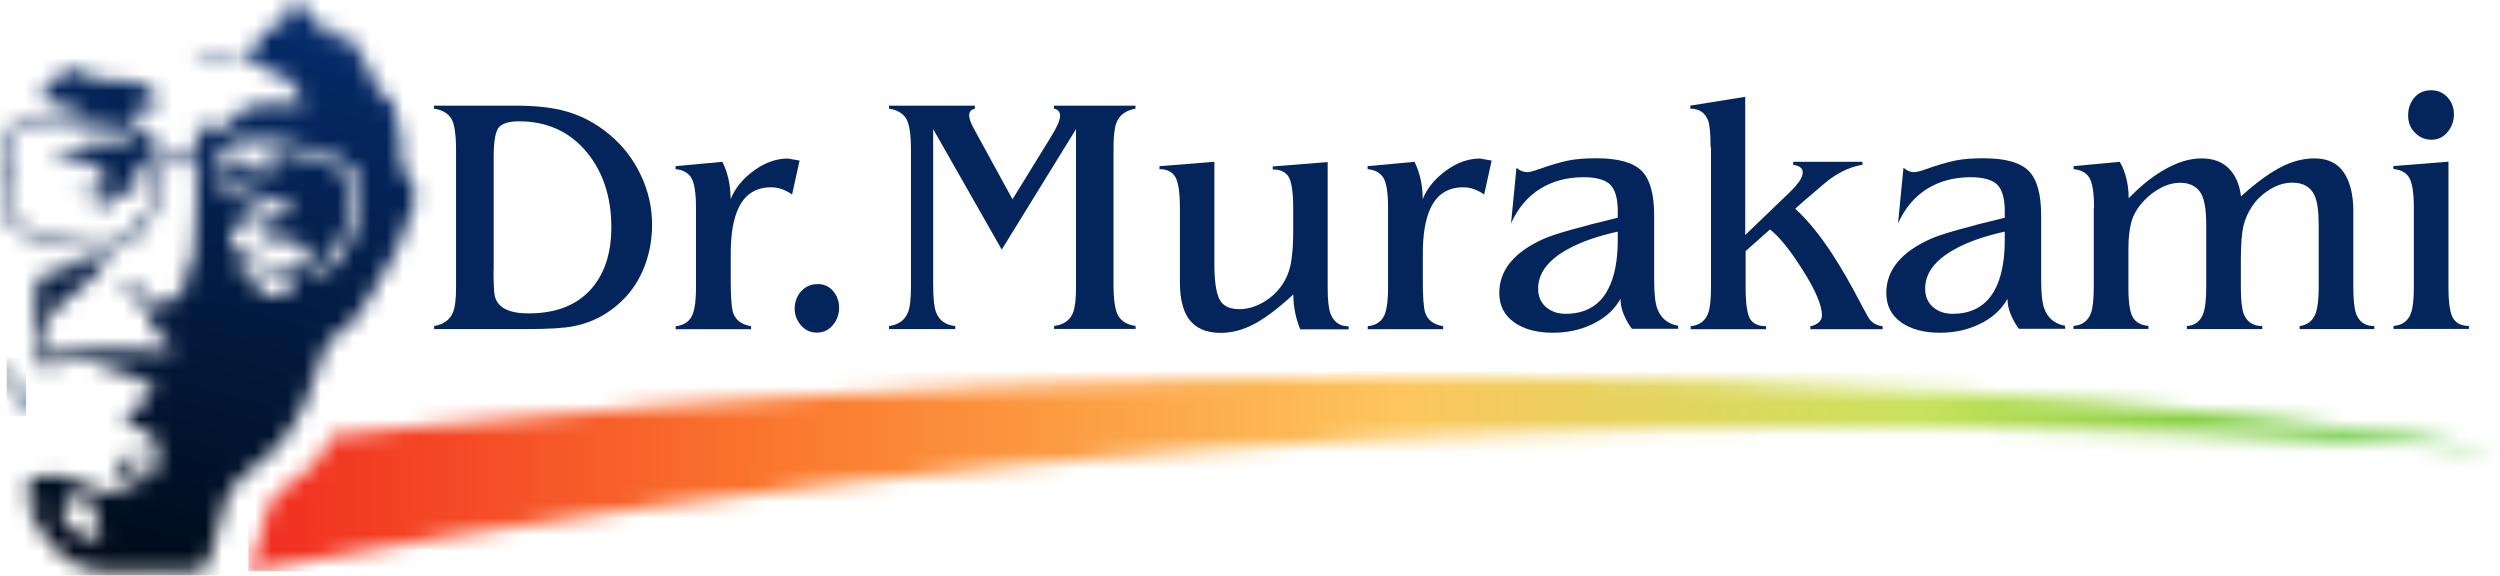
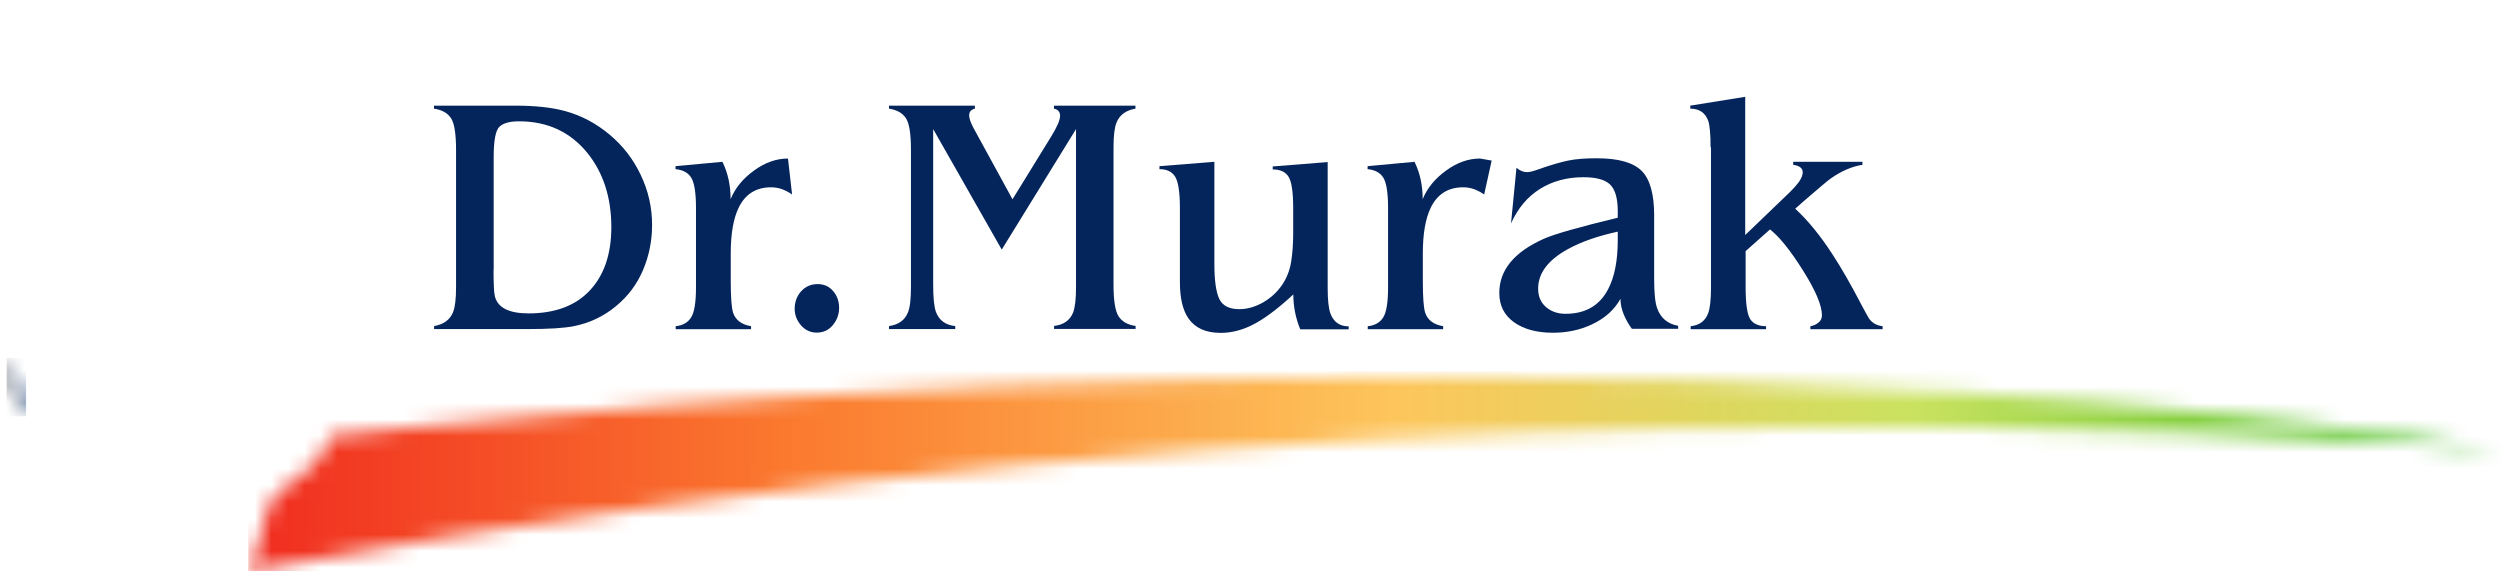
<svg xmlns="http://www.w3.org/2000/svg" width="152" height="35" viewBox="0 0 152 35" fill="none">
  <path d="M31.309 6.423C32.535 6.423 33.555 6.531 34.367 6.755C35.362 7.028 36.257 7.509 37.069 8.189C37.881 8.868 38.511 9.689 38.967 10.659C39.423 11.62 39.647 12.623 39.647 13.675C39.647 14.637 39.464 15.549 39.1 16.41C38.735 17.273 38.188 18.01 37.45 18.615C36.713 19.229 35.876 19.626 34.922 19.825C34.318 19.95 33.364 20.008 32.071 20.008H26.394V19.825C26.974 19.726 27.355 19.444 27.546 18.98C27.67 18.673 27.728 18.168 27.728 17.455V9.125C27.728 8.147 27.629 7.501 27.422 7.186C27.215 6.871 26.875 6.68 26.386 6.606V6.423H31.309ZM30.008 16.394C30.008 17.264 30.032 17.803 30.09 18.027C30.273 18.715 30.953 19.054 32.138 19.054C33.746 19.054 34.989 18.59 35.859 17.662C36.729 16.734 37.169 15.449 37.169 13.816C37.169 12.018 36.688 10.518 35.726 9.316C34.682 8.023 33.29 7.376 31.558 7.376C30.994 7.376 30.596 7.484 30.364 7.708C30.132 7.932 30.016 8.537 30.016 9.548V16.394H30.008Z" fill="#04255C" />
-   <path d="M42.316 12.639C42.316 11.719 42.216 11.106 42.025 10.799C41.835 10.501 41.52 10.327 41.072 10.285V10.103L43.923 9.838C44.255 10.509 44.421 11.272 44.421 12.109C44.694 11.437 45.167 10.857 45.846 10.368C46.518 9.879 47.206 9.639 47.91 9.639L48.614 9.763L48.159 11.827C47.968 11.686 47.761 11.587 47.554 11.504C47.338 11.429 47.114 11.388 46.882 11.388C45.962 11.388 45.299 11.81 44.901 12.648C44.586 13.31 44.429 14.23 44.429 15.416V17.065C44.429 18.068 44.479 18.714 44.57 19.005C44.719 19.46 45.084 19.734 45.664 19.833V20.016H41.081V19.833C41.503 19.792 41.818 19.618 42.017 19.303C42.216 18.996 42.316 18.383 42.316 17.48V12.639Z" fill="#04255C" />
+   <path d="M42.316 12.639C42.316 11.719 42.216 11.106 42.025 10.799C41.835 10.501 41.52 10.327 41.072 10.285V10.103L43.923 9.838C44.255 10.509 44.421 11.272 44.421 12.109C44.694 11.437 45.167 10.857 45.846 10.368C46.518 9.879 47.206 9.639 47.91 9.639L48.159 11.827C47.968 11.686 47.761 11.587 47.554 11.504C47.338 11.429 47.114 11.388 46.882 11.388C45.962 11.388 45.299 11.81 44.901 12.648C44.586 13.31 44.429 14.23 44.429 15.416V17.065C44.429 18.068 44.479 18.714 44.57 19.005C44.719 19.46 45.084 19.734 45.664 19.833V20.016H41.081V19.833C41.503 19.792 41.818 19.618 42.017 19.303C42.216 18.996 42.316 18.383 42.316 17.48V12.639Z" fill="#04255C" />
  <path d="M48.316 18.773C48.316 18.358 48.449 18.002 48.706 17.712C48.971 17.422 49.302 17.273 49.717 17.273C50.098 17.273 50.413 17.413 50.653 17.695C50.894 17.977 51.018 18.317 51.018 18.706C51.018 19.104 50.894 19.46 50.637 19.767C50.38 20.074 50.056 20.223 49.659 20.223C49.277 20.223 48.954 20.074 48.697 19.776C48.449 19.485 48.316 19.154 48.316 18.773Z" fill="#04255C" />
  <path d="M56.737 7.849V17.306C56.737 18.101 56.795 18.657 56.902 18.955C57.093 19.477 57.491 19.767 58.079 19.825V20.008H54.051V19.825C54.631 19.742 55.013 19.469 55.203 18.996C55.328 18.698 55.386 18.176 55.386 17.447V9.125C55.386 8.147 55.286 7.501 55.079 7.186C54.872 6.871 54.532 6.68 54.051 6.606V6.423H59.273V6.606C59.041 6.664 58.925 6.796 58.925 7.02C58.925 7.202 59.016 7.451 59.19 7.783L61.56 12.117L63.914 8.296C64.27 7.716 64.453 7.302 64.453 7.037C64.453 6.805 64.329 6.655 64.08 6.606V6.423H69.036V6.606C68.456 6.705 68.075 6.987 67.884 7.451C67.76 7.758 67.702 8.263 67.702 8.976V17.297C67.702 18.259 67.801 18.905 68.008 19.229C68.216 19.552 68.555 19.751 69.044 19.817V19.999H64.088V19.817C64.668 19.751 65.05 19.477 65.24 19.013C65.365 18.698 65.422 18.176 65.422 17.447V7.849L60.906 15.176L56.737 7.849Z" fill="#04255C" />
  <path d="M79.048 20.007C78.775 19.336 78.634 18.632 78.634 17.902C77.639 18.822 76.786 19.452 76.056 19.8C75.451 20.09 74.838 20.239 74.216 20.239C73.305 20.239 72.658 19.941 72.252 19.353C71.904 18.839 71.738 18.109 71.738 17.156V12.648C71.738 11.686 71.639 11.048 71.448 10.741C71.258 10.435 70.943 10.285 70.495 10.285V10.103L73.835 9.838V16.062C73.835 17.057 73.935 17.761 74.134 18.176C74.332 18.59 74.739 18.797 75.344 18.797C75.841 18.797 76.322 18.656 76.802 18.383C77.275 18.109 77.656 17.753 77.946 17.33C78.236 16.899 78.418 16.435 78.501 15.921C78.584 15.408 78.626 14.827 78.626 14.164V12.656C78.626 11.661 78.526 11.023 78.336 10.733C78.145 10.443 77.83 10.302 77.382 10.302V10.12L80.723 9.854V17.529C80.723 18.242 80.781 18.756 80.888 19.054C81.079 19.576 81.452 19.842 81.999 19.842V20.024H79.048V20.007Z" fill="#04255C" />
  <path d="M84.394 12.639C84.394 11.719 84.295 11.106 84.104 10.799C83.913 10.501 83.598 10.327 83.151 10.285V10.103L86.002 9.838C86.334 10.509 86.499 11.272 86.499 12.109C86.773 11.437 87.245 10.857 87.925 10.368C88.596 9.879 89.284 9.639 89.989 9.639L90.693 9.763L90.237 11.827C90.047 11.686 89.839 11.587 89.632 11.504C89.417 11.429 89.193 11.388 88.961 11.388C88.041 11.388 87.378 11.81 86.98 12.648C86.665 13.31 86.508 14.23 86.508 15.416V17.065C86.508 18.068 86.557 18.714 86.648 19.005C86.798 19.46 87.162 19.734 87.743 19.833V20.016H83.159V19.833C83.582 19.792 83.897 19.618 84.096 19.303C84.295 18.996 84.394 18.383 84.394 17.48V12.639Z" fill="#04255C" />
  <path d="M99.23 20.008C99.023 19.734 98.857 19.436 98.724 19.121C98.592 18.797 98.525 18.483 98.525 18.168C98.152 18.839 97.572 19.361 96.768 19.734C96.055 20.066 95.268 20.231 94.415 20.231C93.436 20.231 92.649 20.016 92.052 19.593C91.456 19.162 91.157 18.574 91.157 17.811C91.157 16.419 92.061 15.325 93.859 14.521C94.506 14.231 96.006 13.808 98.36 13.236V12.847C98.36 12.076 98.21 11.537 97.904 11.23C97.597 10.924 97.058 10.775 96.271 10.775C95.268 10.775 94.39 11.015 93.627 11.487C92.873 11.96 92.284 12.664 91.87 13.584L92.201 10.203C92.425 10.385 92.632 10.468 92.84 10.468C92.989 10.468 93.221 10.41 93.519 10.302C94.265 10.037 94.87 9.863 95.343 9.763C95.815 9.664 96.395 9.623 97.083 9.623C98.393 9.623 99.296 9.879 99.81 10.385C100.316 10.891 100.573 11.794 100.573 13.087V16.966C100.573 17.803 100.631 18.4 100.755 18.739C100.962 19.328 101.385 19.693 102.031 19.809V19.991H99.23V20.008ZM98.368 14.082C97.158 14.347 96.147 14.695 95.334 15.142C94.124 15.806 93.519 16.609 93.519 17.546C93.519 18.018 93.677 18.391 93.992 18.665C94.307 18.938 94.704 19.079 95.185 19.079C96.379 19.079 97.241 18.59 97.763 17.604C98.161 16.858 98.36 15.855 98.36 14.595V14.082H98.368Z" fill="#04255C" />
  <path d="M104.003 8.959C104.003 8.164 103.954 7.625 103.863 7.352C103.68 6.854 103.316 6.606 102.769 6.606V6.423L106.109 5.885V14.289L108.835 11.67C109.026 11.487 109.2 11.288 109.366 11.073C109.523 10.849 109.606 10.65 109.606 10.476C109.606 10.227 109.416 10.078 109.026 10.02V9.838H113.236V10.02C112.607 10.12 111.96 10.393 111.314 10.849C111.131 10.973 110.584 11.438 109.664 12.233L109.15 12.689C109.938 13.418 110.692 14.347 111.421 15.474C111.927 16.245 112.532 17.289 113.22 18.615C113.469 19.079 113.618 19.353 113.676 19.419C113.858 19.651 114.115 19.792 114.463 19.833V20.016H110.07V19.833C110.253 19.808 110.41 19.734 110.559 19.618C110.7 19.502 110.775 19.353 110.775 19.17C110.775 18.582 110.394 17.67 109.631 16.46C108.869 15.242 108.197 14.405 107.617 13.949L106.134 15.267V17.455C106.134 18.491 106.233 19.137 106.424 19.419C106.614 19.692 106.929 19.833 107.377 19.833V20.016H102.793V19.833C103.332 19.775 103.689 19.51 103.863 19.029C103.97 18.723 104.028 18.209 104.028 17.48V8.959H104.003Z" fill="#04255C" />
-   <path d="M122.76 20.008C122.552 19.734 122.387 19.436 122.254 19.121C122.121 18.797 122.055 18.483 122.055 18.168C121.682 18.839 121.102 19.361 120.298 19.734C119.585 20.066 118.798 20.231 117.944 20.231C116.966 20.231 116.179 20.016 115.582 19.593C114.985 19.162 114.687 18.574 114.687 17.811C114.687 16.419 115.59 15.325 117.389 14.521C118.035 14.231 119.536 13.808 121.889 13.236V12.847C121.889 12.076 121.74 11.537 121.434 11.23C121.127 10.924 120.588 10.775 119.801 10.775C118.798 10.775 117.919 11.015 117.157 11.487C116.403 11.96 115.814 12.664 115.4 13.584L115.731 10.203C115.955 10.385 116.162 10.468 116.37 10.468C116.519 10.468 116.751 10.41 117.049 10.302C117.795 10.037 118.4 9.863 118.873 9.763C119.345 9.664 119.925 9.623 120.613 9.623C121.923 9.623 122.826 9.879 123.34 10.385C123.845 10.891 124.102 11.794 124.102 13.087V16.966C124.102 17.803 124.16 18.4 124.285 18.739C124.492 19.328 124.915 19.693 125.561 19.809V19.991H122.76V20.008ZM121.898 14.082C120.688 14.347 119.676 14.695 118.864 15.142C117.654 15.806 117.049 16.609 117.049 17.546C117.049 18.018 117.207 18.391 117.522 18.665C117.836 18.938 118.234 19.079 118.715 19.079C119.909 19.079 120.77 18.59 121.293 17.604C121.69 16.858 121.889 15.855 121.889 14.595V14.082H121.898Z" fill="#04255C" />
-   <path d="M127.318 12.639C127.318 11.719 127.218 11.106 127.028 10.799C126.837 10.501 126.522 10.327 126.075 10.285V10.103L128.884 9.838C129.067 10.153 129.199 10.501 129.29 10.882C129.382 11.263 129.423 11.653 129.423 12.051C130.094 11.363 130.757 10.816 131.421 10.418C132.274 9.896 133.078 9.631 133.849 9.631C134.562 9.631 135.125 9.838 135.523 10.252C135.929 10.667 136.17 11.23 136.252 11.943C137.23 11.048 138.109 10.426 138.88 10.062C139.501 9.772 140.115 9.631 140.72 9.631C141.524 9.631 142.112 9.912 142.502 10.484C142.891 11.056 143.082 11.844 143.082 12.846V17.471C143.082 18.225 143.14 18.756 143.248 19.062C143.43 19.568 143.795 19.825 144.358 19.825V20.007H139.816V19.825C140.314 19.759 140.645 19.485 140.811 18.996C140.919 18.665 140.977 18.159 140.977 17.471V13.692C140.977 12.855 140.894 12.258 140.728 11.893C140.496 11.371 140.04 11.106 139.369 11.106C138.905 11.106 138.441 11.247 137.993 11.529C137.545 11.81 137.197 12.142 136.94 12.523C136.683 12.904 136.509 13.302 136.402 13.733C136.302 14.156 136.244 14.844 136.244 15.797V17.471C136.244 18.225 136.302 18.756 136.41 19.062C136.601 19.568 136.982 19.825 137.545 19.825V20.007H132.962V19.825C133.468 19.784 133.807 19.518 133.973 19.021C134.081 18.706 134.139 18.192 134.139 17.471V13.692C134.139 12.656 134.006 11.968 133.733 11.628C133.468 11.288 133.078 11.114 132.564 11.114C132.166 11.114 131.769 11.214 131.379 11.421C130.99 11.628 130.641 11.893 130.335 12.225C129.962 12.623 129.713 13.045 129.589 13.493C129.465 13.94 129.407 14.487 129.407 15.134V17.463C129.407 18.399 129.498 19.013 129.688 19.311C129.871 19.61 130.186 19.775 130.625 19.817V19.999H126.066V19.817C126.605 19.775 126.962 19.51 127.136 19.013C127.243 18.714 127.301 18.192 127.301 17.463V12.639H127.318Z" fill="#04255C" />
-   <path d="M148.867 9.83V17.463C148.867 18.424 148.966 19.063 149.157 19.361C149.348 19.668 149.663 19.817 150.11 19.817V19.999H145.527V19.817C146.066 19.776 146.422 19.51 146.596 19.013C146.704 18.706 146.762 18.192 146.762 17.463V12.631C146.762 11.711 146.662 11.098 146.472 10.791C146.281 10.485 145.966 10.319 145.519 10.277V10.095L148.867 9.83ZM146.414 7.02C146.414 6.597 146.538 6.233 146.795 5.934C147.052 5.636 147.392 5.487 147.814 5.487C148.212 5.487 148.544 5.628 148.809 5.918C149.074 6.208 149.198 6.548 149.198 6.954C149.198 7.352 149.074 7.708 148.817 8.023C148.56 8.338 148.237 8.495 147.839 8.495C147.441 8.495 147.102 8.354 146.828 8.064C146.546 7.783 146.414 7.435 146.414 7.02Z" fill="#04255C" />
  <mask id="mask0_876_2960" style="mask-type:luminance" maskUnits="userSpaceOnUse" x="0" y="0" width="26" height="35">
-     <path d="M4.87 32.498C4.381 32.373 3.792 31.644 3.8 31.138C3.8 30.774 4.099 30.31 4.364 30.26C5.027 30.136 5.566 30.351 5.715 30.865C5.881 31.437 5.98 32.025 6.096 32.605C6.113 32.672 6.071 32.755 6.063 32.804C5.624 32.697 5.251 32.589 4.87 32.498ZM15.884 17.629C15.503 17.206 15.072 16.841 14.674 16.427C14.567 16.311 14.509 16.137 14.434 16.004C15.677 16.228 16.896 16.452 18.114 16.676C18.073 16.701 18.015 16.759 17.948 16.775C17.683 16.825 17.642 16.991 17.716 17.214C17.832 17.579 17.741 17.761 17.335 17.902C17.111 17.985 16.904 18.027 16.713 18.027C16.415 18.027 16.15 17.911 15.884 17.629ZM15.13 14.164C15.006 13.841 14.882 13.51 14.741 13.137C14.865 13.137 14.956 13.112 15.031 13.137C15.553 13.302 16.067 13.476 16.581 13.659C16.688 13.7 16.755 13.825 16.846 13.907C16.763 13.982 16.688 14.073 16.597 14.123C16.34 14.247 16.067 14.355 15.735 14.496C16.116 14.745 16.456 14.687 16.796 14.595C17.434 14.43 18.023 14.595 18.528 14.968C18.711 15.101 18.868 15.399 18.86 15.623C18.86 15.756 18.537 15.955 18.329 15.996C16.904 16.278 15.578 15.963 14.343 15.258C14.169 15.159 14.011 14.844 14.02 14.637C14.044 14.247 14.194 13.866 14.285 13.476C14.335 13.468 14.393 13.468 14.442 13.46C14.641 13.709 14.84 13.957 15.031 14.206C15.064 14.189 15.097 14.181 15.13 14.164ZM16.655 13.037C15.752 12.672 14.873 12.258 14.003 11.835C13.763 11.719 13.589 11.479 13.373 11.313C12.785 10.866 12.793 10.252 13.042 9.681C13.34 8.993 13.937 8.603 14.691 8.512C15.86 8.371 17.012 8.537 18.131 8.819C18.926 9.017 19.73 9.241 20.468 9.589C21.504 10.07 22.233 10.857 21.927 12.449C21.728 13.501 21.454 14.521 20.907 15.457C20.468 16.203 19.78 16.526 18.959 16.601C18.802 16.618 18.628 16.41 18.462 16.311C18.479 16.261 18.495 16.212 18.512 16.162C18.661 16.129 18.802 16.087 18.951 16.062C19.598 15.963 20.153 15.723 20.476 15.101C21.015 14.073 21.322 12.979 21.413 11.819C21.487 10.949 20.957 10.426 20.269 10.103C18.727 9.366 17.061 9.1 15.354 9.059C16.025 9.274 16.738 9.424 17.136 10.252C16.705 10.252 16.349 10.252 16 10.252C15.611 10.252 15.23 10.244 14.84 10.244C14.583 10.244 14.293 10.244 14.235 9.929C14.169 9.614 14.285 9.349 14.616 9.225C14.666 9.208 14.708 9.175 14.774 9.142C14.061 9.109 13.357 9.797 13.191 10.609C13.365 10.791 13.498 10.965 13.663 11.089C13.821 11.214 14.003 11.346 14.194 11.404C15.296 11.736 16.415 12.043 17.517 12.382C17.625 12.416 17.741 12.614 17.749 12.739C17.758 12.838 17.617 13.029 17.517 13.037C17.343 13.062 17.153 13.095 16.97 13.095C16.863 13.087 16.755 13.079 16.655 13.037ZM1.894 14.048C0.958 13.626 0.394 12.946 0.411 11.885C0.427 10.973 0.444 10.045 0.576 9.142C0.742 8.006 1.38 7.41 2.565 7.31C3.237 7.252 3.933 7.385 4.613 7.451C5.259 7.517 5.906 7.6 6.552 7.7C6.983 7.766 7.414 7.865 7.837 7.981C7.944 8.015 8.019 8.164 8.11 8.263C8.011 8.354 7.92 8.504 7.804 8.52C7.464 8.586 7.116 8.653 6.784 8.628C5.45 8.537 4.306 9.017 3.229 9.722C3.204 9.739 3.187 9.78 3.071 9.929C4.405 9.432 5.516 9.805 6.701 10.435C5.972 10.783 5.309 11.098 4.654 11.404C4.671 11.446 4.687 11.487 4.704 11.529C5.069 11.421 5.433 11.264 5.814 11.206C6.046 11.172 6.303 11.28 6.552 11.322C6.386 11.529 6.237 11.744 6.055 11.927C5.914 12.059 5.582 12.092 5.732 12.366C5.856 12.59 6.129 12.614 6.37 12.465C7.024 12.059 7.679 11.653 8.342 11.247C8.574 11.106 8.566 10.949 8.409 10.758C8.019 10.269 8.061 10.145 8.69 9.987C8.98 9.913 9.097 9.739 9.03 9.457C8.956 9.142 8.864 8.827 8.782 8.512C8.798 8.495 8.823 8.479 8.84 8.462C8.931 8.537 9.055 8.603 9.113 8.694C9.478 9.258 9.685 9.863 9.552 10.551C9.527 10.667 9.486 10.783 9.486 10.899C9.561 12.208 8.831 13.17 8.052 14.09C7.638 14.579 7.074 14.827 6.436 14.861C6.27 14.869 6.113 14.869 5.955 14.869C4.53 14.885 3.179 14.629 1.894 14.048ZM17.608 0.431C17.492 1.011 17.277 1.5 16.647 1.674C16.465 1.724 16.274 1.749 16.116 1.84C15.984 1.915 15.802 2.072 15.802 2.188C15.793 2.627 15.545 2.926 15.329 3.266C15.172 3.514 15.039 3.564 14.749 3.456C13.837 3.125 12.901 2.967 11.931 3.075C11.848 3.083 11.774 3.116 11.699 3.133C11.881 3.241 12.064 3.257 12.238 3.299C13.207 3.506 14.235 3.34 15.18 3.771C15.926 4.111 16.697 4.409 17.451 4.757C17.6 4.824 17.816 5.023 17.807 5.139C17.774 5.57 18.031 5.719 18.338 5.876C18.445 5.934 18.495 6.083 18.578 6.191C18.454 6.241 18.329 6.332 18.205 6.332C17.459 6.349 16.713 6.34 15.967 6.349C15.86 6.349 15.752 6.349 15.652 6.382C15.329 6.481 15.014 6.589 14.616 6.722C14.426 7.211 13.821 7.758 13.216 7.899C13.149 7.915 13.058 7.882 13 7.849C12.437 7.492 12.097 7.542 11.707 8.031C11.873 8.305 12.163 8.57 12.171 8.835C12.18 9.1 11.898 9.366 11.79 9.556C11.193 9.556 10.688 9.54 10.191 9.564C9.975 9.581 9.867 9.54 9.826 9.324C9.652 8.479 9.088 7.998 8.317 7.708C8.019 7.592 7.729 7.492 7.431 7.376C7.572 7.318 7.696 7.318 7.82 7.335C8.16 7.393 8.342 7.227 8.351 6.904C8.351 6.539 8.516 6.473 8.831 6.548C8.947 6.572 9.08 6.589 9.188 6.556C9.345 6.506 9.561 6.432 9.602 6.316C9.652 6.175 9.594 5.943 9.494 5.818C9.113 5.304 8.608 4.989 7.953 4.923C7.447 4.873 6.958 4.799 6.419 4.873C6.022 4.931 5.558 4.691 5.16 4.5C4.671 4.268 4.173 4.086 3.734 4.459C3.253 4.865 2.864 5.371 2.383 5.885C3.32 6.374 4.397 6.274 5.243 6.97C4.82 6.937 4.472 6.912 4.132 6.871C3.353 6.78 2.582 6.821 1.844 7.07C1.024 7.343 0.452 7.849 0.27 8.752C0.013 10.004 -0.112 11.255 0.129 12.523C0.319 13.526 1.032 14.057 1.894 14.438C3.137 14.993 4.472 15.192 5.823 15.267C7.107 15.341 8.11 14.827 8.848 13.75C9.536 12.747 9.975 11.67 10.025 10.443C10.033 10.178 10.083 9.896 10.414 9.888C10.837 9.888 11.26 9.913 11.674 10.004C11.807 10.029 11.981 10.277 11.981 10.426C11.989 11.255 11.964 12.076 11.931 12.905C11.898 13.675 11.832 14.438 11.79 15.2C11.765 15.689 11.674 16.137 11.367 16.551C11.276 16.684 11.235 16.899 11.268 17.065C11.343 17.455 11.21 17.695 10.862 17.869C10.655 17.977 10.456 18.118 10.307 18.3C9.917 18.764 9.71 18.781 9.279 18.325C9.03 18.06 8.798 17.786 8.516 17.571C8.094 17.256 7.63 17.297 7.215 17.654C7.381 17.695 7.513 17.745 7.654 17.77C8.21 17.853 8.566 18.168 8.782 18.673C8.881 18.922 9.005 19.154 9.088 19.411C9.279 19.974 9.569 20.439 10.108 20.729C10.273 20.82 10.373 21.044 10.555 21.259C10.348 21.3 10.265 21.325 10.174 21.325C8.873 21.309 7.563 21.309 6.262 21.259C5.102 21.209 3.941 21.035 2.897 21.74C2.839 21.781 2.615 21.715 2.582 21.64C2.499 21.474 2.416 21.259 2.433 21.077C2.557 19.784 3.129 18.764 4.256 18.06C5.292 17.413 5.997 16.435 6.801 15.432C6.594 15.491 6.477 15.507 6.37 15.549C5.127 15.946 3.892 16.361 2.648 16.742C2.383 16.825 2.267 16.941 2.251 17.198C2.201 18.085 2.159 18.971 2.101 19.867C2.068 20.331 1.96 20.787 1.969 21.251C1.985 22.088 2.624 22.494 3.403 22.204C3.626 22.121 3.817 21.947 4.049 21.889C4.364 21.814 4.72 21.698 5.002 21.789C6.279 22.204 7.538 22.676 8.79 23.14C9.039 23.232 9.254 23.389 9.486 23.513C9.478 23.555 9.469 23.596 9.461 23.638C9.171 23.729 8.889 23.828 8.533 23.944C8.757 24.044 8.906 24.11 9.08 24.185C8.997 24.276 8.972 24.317 8.931 24.35C8.583 24.574 8.218 24.765 7.886 25.014C7.497 25.304 7.513 25.619 7.936 25.859C8.21 26.016 8.516 26.132 8.823 26.215C9.262 26.323 9.453 26.555 9.378 27.011C9.329 27.334 9.378 27.616 9.735 27.765C9.784 27.79 9.842 27.981 9.801 28.022C9.387 28.478 8.956 28.925 8.55 29.357C7.795 28.793 8.268 28.304 8.574 27.831C8.102 27.492 7.828 27.5 7.688 27.815C7.538 28.146 7.364 28.47 7.199 28.801C7.074 29.05 6.942 29.29 6.809 29.539C7.016 29.464 7.132 29.315 7.281 29.232C7.422 29.158 8.218 29.68 8.309 29.879C7.754 30.036 7.207 30.16 6.627 29.962C5.964 29.729 5.243 29.597 4.638 29.265C3.593 28.685 2.557 28.959 1.488 29.083C1.695 29.63 2.226 30.044 2.275 30.649C2.242 30.674 2.201 30.691 2.168 30.716L1.554 30.276C1.529 30.301 1.505 30.318 1.471 30.343C1.629 30.658 1.786 30.973 1.944 31.288C2.425 32.232 2.98 33.128 3.817 33.799C4.513 34.362 5.267 34.735 6.212 34.719C8.06 34.686 9.917 34.727 11.765 34.735C12.296 34.735 12.569 34.553 12.735 34.023C12.975 33.235 13.257 32.448 13.39 31.644C13.597 30.351 14.152 29.323 15.238 28.569C15.81 28.171 16.373 27.715 16.829 27.202C18.238 25.61 19.017 23.696 19.573 21.673C19.747 21.052 20.029 20.53 20.609 20.231C21.222 19.925 21.612 19.419 21.96 18.855C22.175 18.499 22.391 18.151 22.623 17.811C23.775 16.145 24.645 14.347 25.192 12.399C25.374 11.752 25.233 11.206 24.811 10.733C24.529 10.418 24.38 10.078 24.405 9.647C24.454 8.628 24.314 7.633 23.974 6.664C23.849 6.307 23.742 5.951 23.617 5.553C23.451 5.71 23.352 5.802 23.178 5.959C22.689 4.525 22.009 3.266 21.064 2.014V2.594C21.031 2.611 20.998 2.636 20.973 2.652C20.493 2.122 20.012 1.591 19.531 1.053C19.515 1.061 19.506 1.069 19.49 1.077C19.656 1.409 19.83 1.74 19.995 2.072C19.962 2.105 19.921 2.138 19.888 2.18C19.78 2.097 19.656 2.031 19.573 1.931C19.158 1.392 18.769 0.837 18.346 0.307C18.238 0.174 18.056 0.099 17.915 0C17.766 0.133 17.633 0.274 17.608 0.431Z" fill="white" />
-   </mask>
+     </mask>
  <g mask="url(#mask0_876_2960)">
-     <path d="M-8.814 32.398L1.571 -6.382L34.002 2.304L23.617 41.084L-8.814 32.398Z" fill="url(#paint0_linear_876_2960)" />
-   </g>
+     </g>
  <mask id="mask1_876_2960" style="mask-type:luminance" maskUnits="userSpaceOnUse" x="0" y="21" width="2" height="5">
    <path d="M1.563 25.312C1.596 23.986 1.09 22.842 0.411 21.765C0.833 22.933 0.535 24.334 1.563 25.312Z" fill="white" />
  </mask>
  <g mask="url(#mask1_876_2960)">
    <path d="M1.587 21.765H0.402V25.312H1.587V21.765Z" fill="url(#paint1_linear_876_2960)" />
  </g>
  <mask id="mask2_876_2960" style="mask-type:luminance" maskUnits="userSpaceOnUse" x="15" y="22" width="137" height="13">
    <path d="M20.053 26.514C20.053 26.514 19.772 27.848 18.412 28.81C17.053 29.779 16.432 30.102 16.117 31.487C15.802 32.871 15.528 33.724 15.097 34.711C81.319 22.569 135.465 26.232 152 27.343C130.741 23.986 107.99 22.9 87.469 22.9C50.048 22.908 20.053 26.514 20.053 26.514Z" fill="white" />
  </mask>
  <g mask="url(#mask2_876_2960)">
    <path d="M152 22.577H15.097V34.719H152V22.577Z" fill="url(#paint2_linear_876_2960)" />
  </g>
  <defs>
    <linearGradient id="paint0_linear_876_2960" x1="7.792" y1="35.267" x2="17.289" y2="-0.177" gradientUnits="userSpaceOnUse">
      <stop stop-color="#010A18" />
      <stop offset="1" stop-color="#052C6C" />
    </linearGradient>
    <linearGradient id="paint1_linear_876_2960" x1="0.405" y1="23.532" x2="1.561" y2="23.532" gradientUnits="userSpaceOnUse">
      <stop stop-color="#010A18" />
      <stop offset="1" stop-color="#052C6C" />
    </linearGradient>
    <linearGradient id="paint2_linear_876_2960" x1="15.095" y1="28.645" x2="151.999" y2="28.645" gradientUnits="userSpaceOnUse">
      <stop stop-color="#F02C20" />
      <stop offset="0.243" stop-color="#FB7A2F" />
      <stop offset="0.511" stop-color="#FDC65C" />
      <stop offset="0.74" stop-color="#CAE260" />
      <stop offset="1" stop-color="#37BB1B" />
    </linearGradient>
  </defs>
</svg>